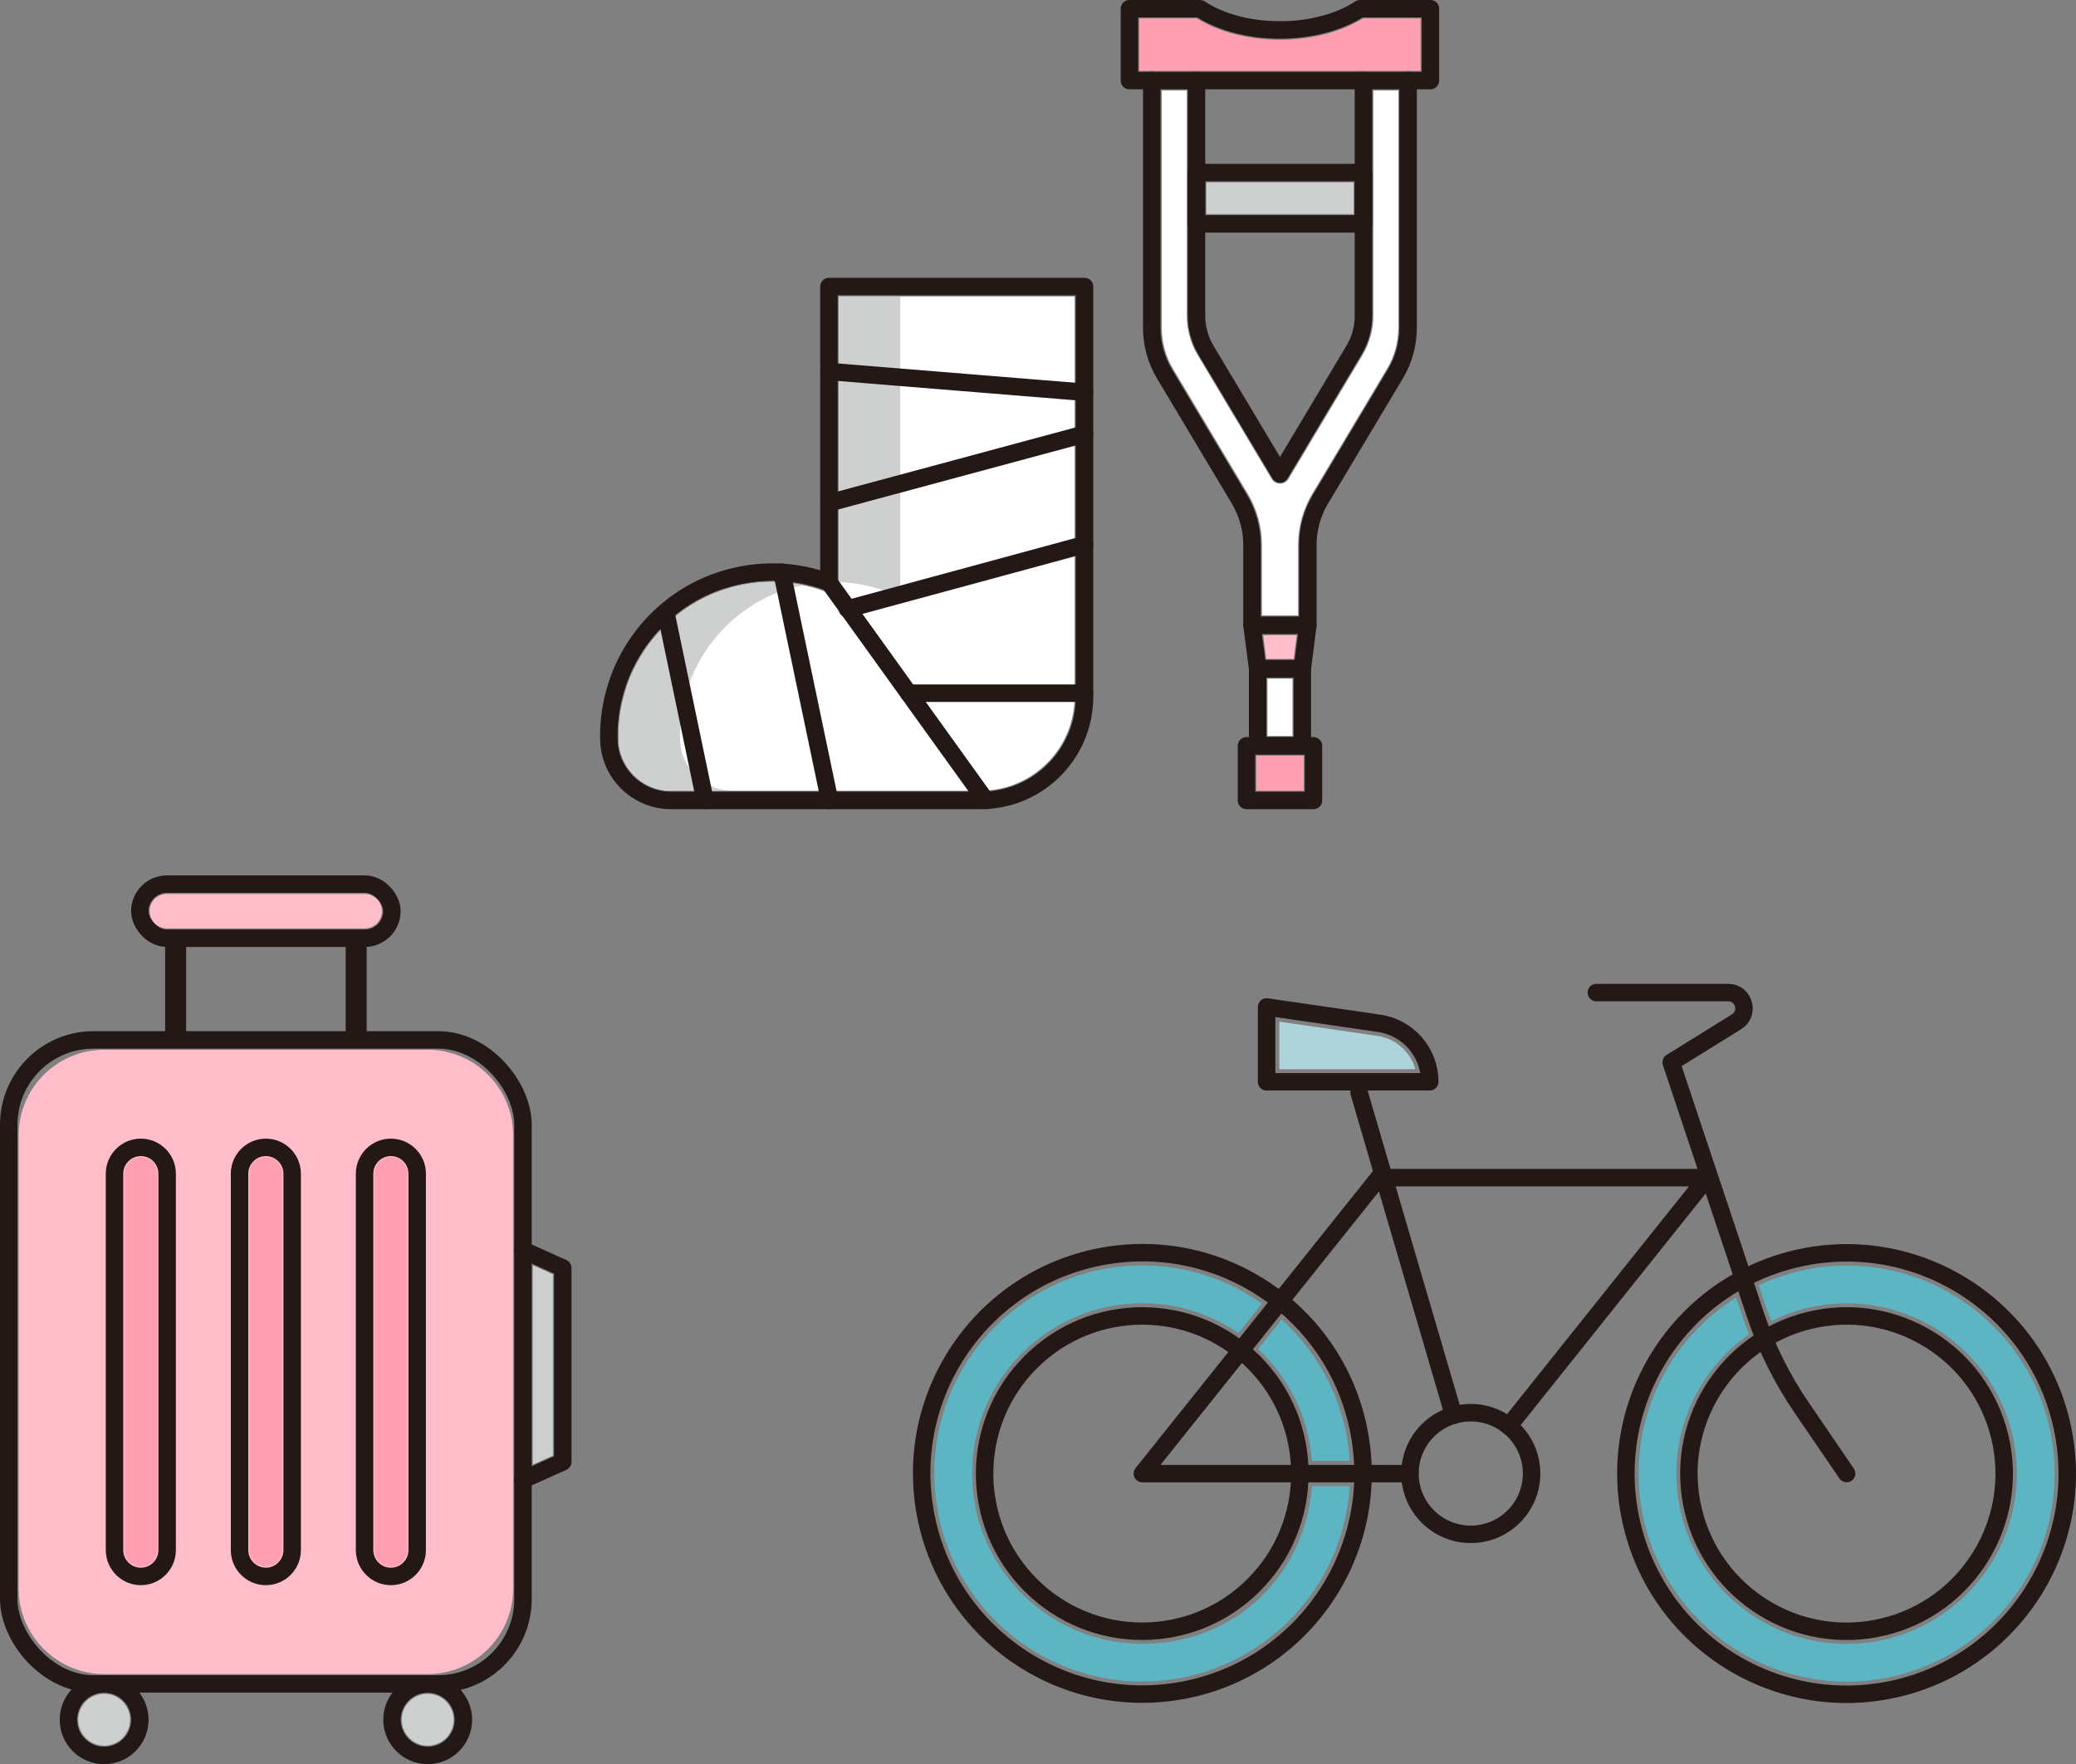
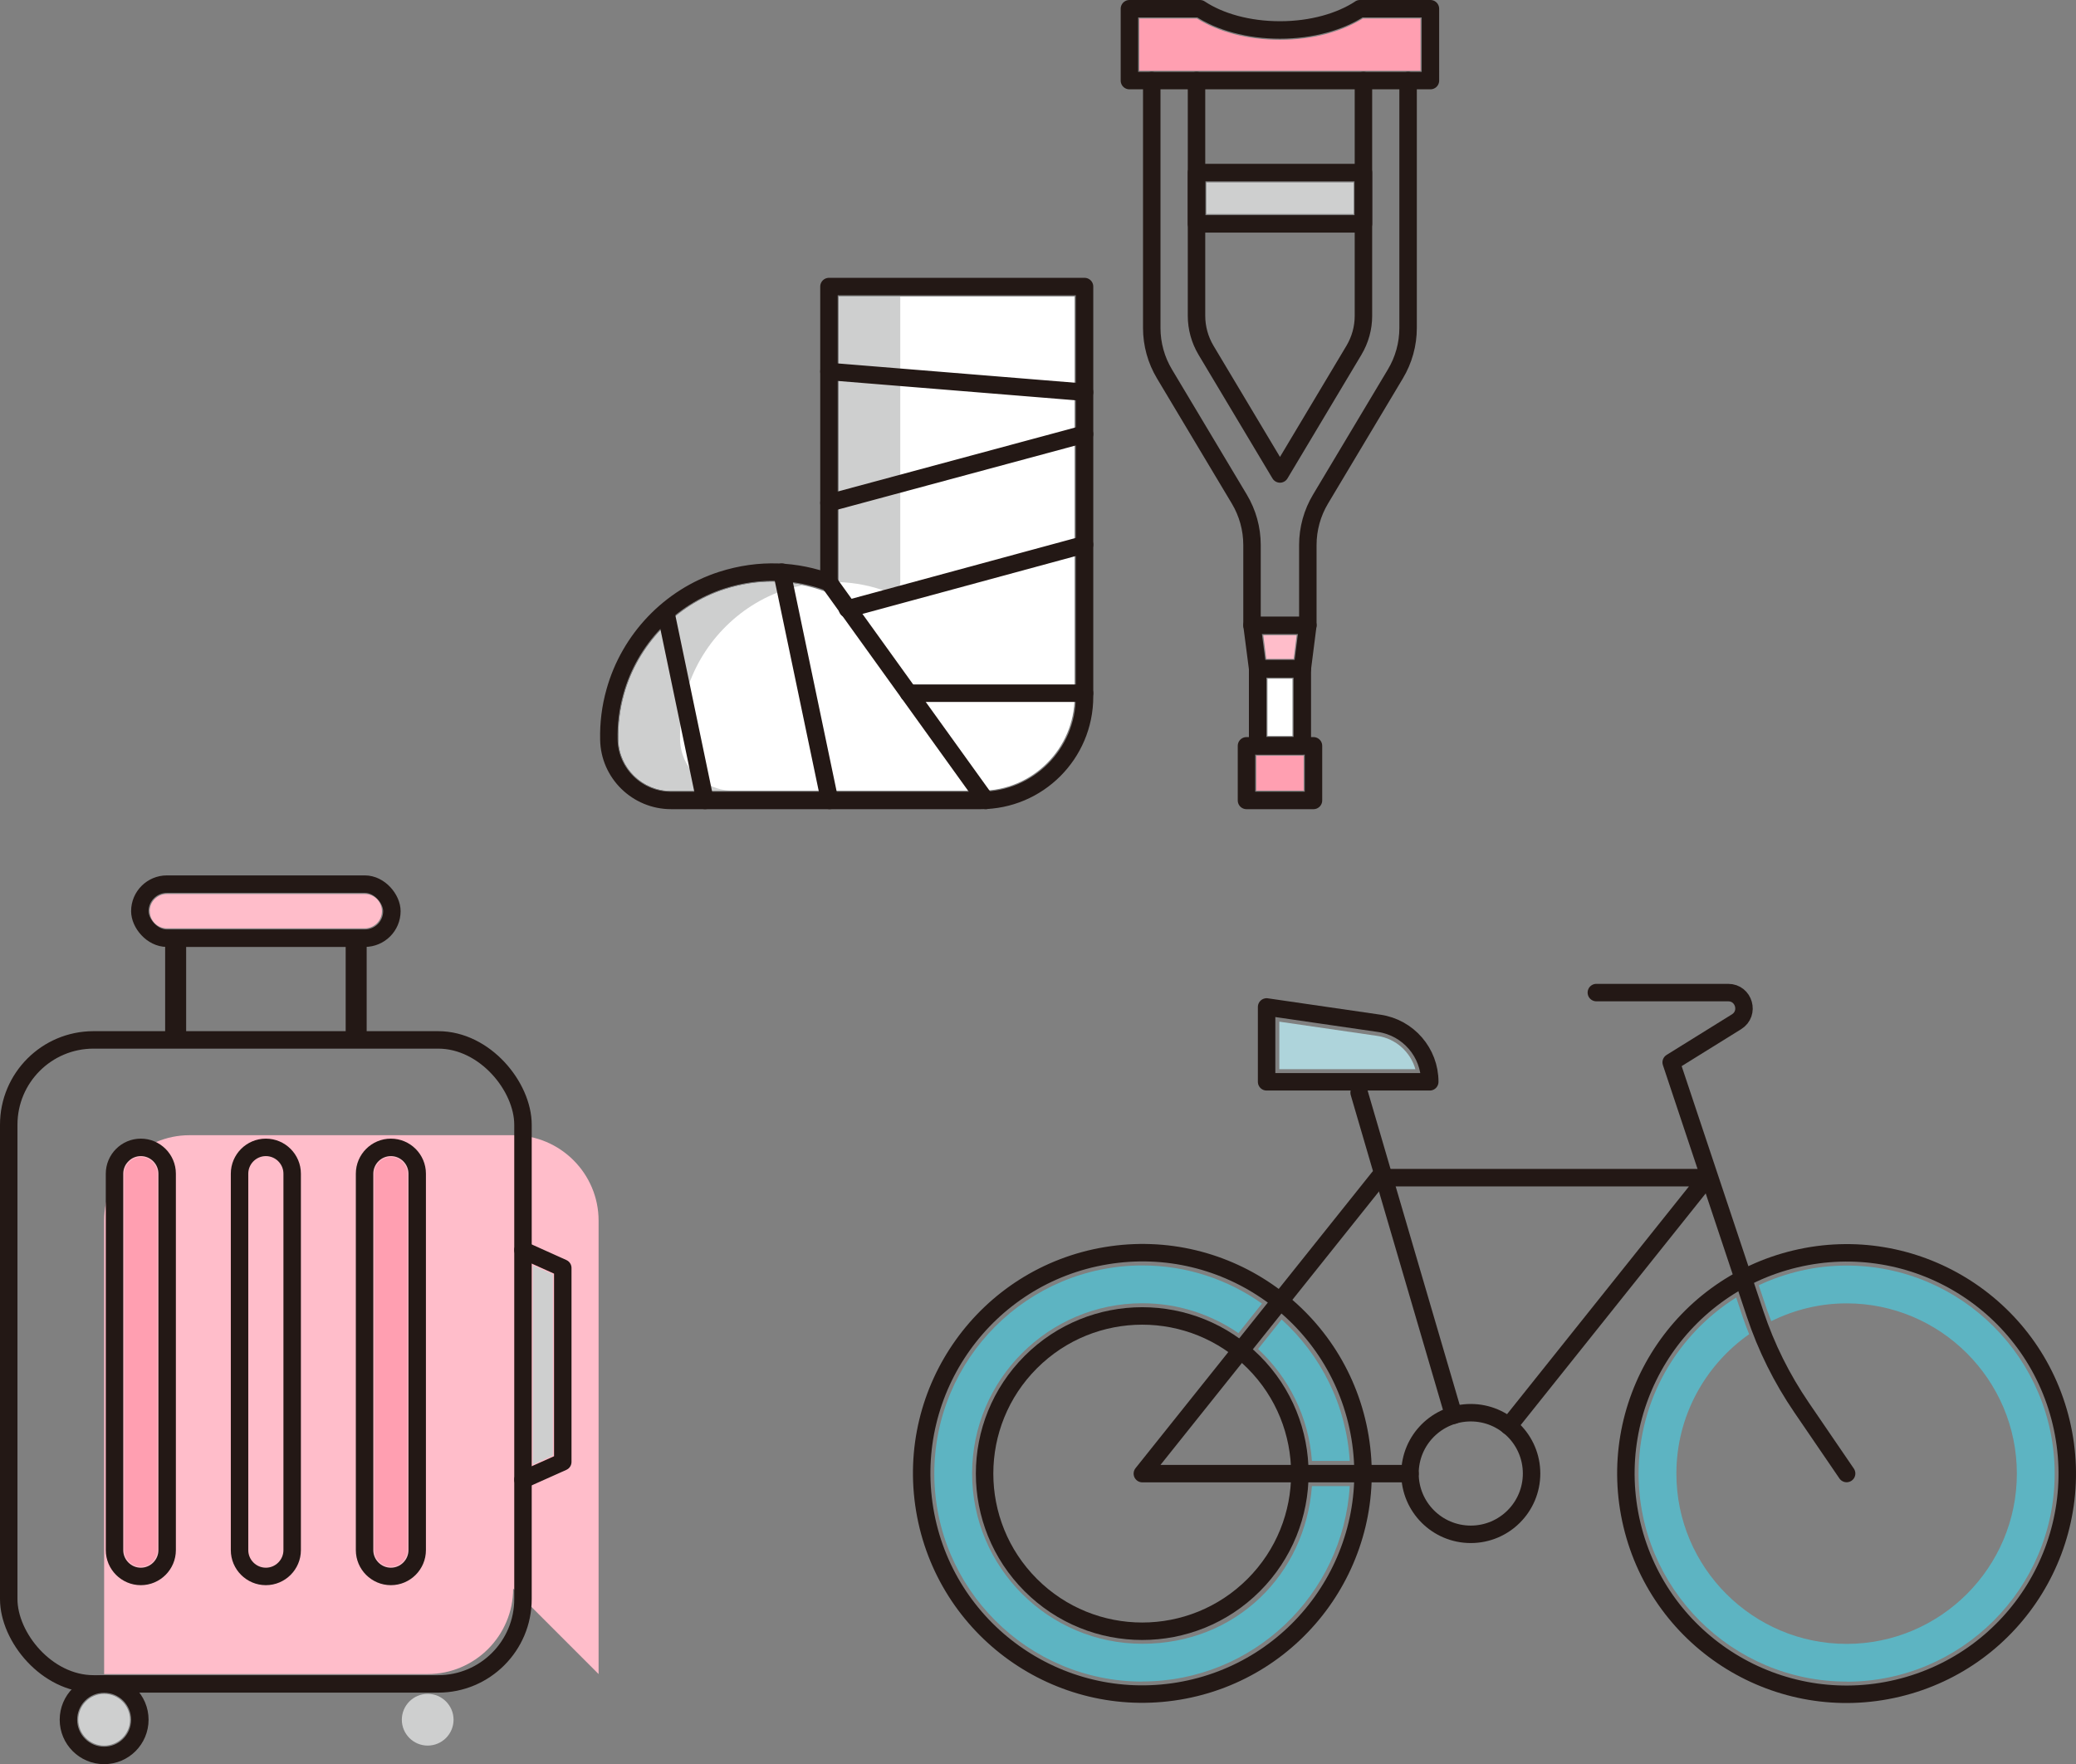
<svg xmlns="http://www.w3.org/2000/svg" id="_レイヤー_2" data-name="レイヤー 2" viewBox="0 0 187.8 159.58">
  <rect x="0" y="0" width="187.8" height="159.58" fill="#808080" stroke="none" />
  <defs>
    <style>
      .cls-1 {
        fill: #ff9fb1;
      }

      .cls-1, .cls-2, .cls-3, .cls-4, .cls-5, .cls-6 {
        stroke-width: 0px;
      }

      .cls-2 {
        fill: #ffbdca;
      }

      .cls-3 {
        fill: #5db4c2;
      }

      .cls-4 {
        fill: #cecfcf;
      }

      .cls-5 {
        fill: #fff;
      }

      .cls-7 {
        stroke-width: 1.9px;
      }

      .cls-7, .cls-8 {
        fill: none;
        stroke: #231815;
        stroke-linecap: round;
        stroke-linejoin: round;
      }

      .cls-6 {
        fill: #aed4db;
      }

      .cls-8 {
        stroke-width: 1.58px;
      }
    </style>
  </defs>
  <g id="_レイヤー_4" data-name="レイヤー 4">
    <g>
      <g>
-         <path class="cls-2" d="m46.42,143.69c0,4.26-3.47,7.73-7.73,7.73H9.42c-4.26,0-7.73-3.47-7.73-7.73v-41.01c0-4.26,3.47-7.73,7.73-7.73h29.27c4.26,0,7.73,3.47,7.73,7.73v41.01Z" />
-         <path class="cls-1" d="m25.54,140.21c0,.82-.67,1.49-1.49,1.49s-1.49-.67-1.49-1.49v-34.05c0-.82.67-1.49,1.49-1.49s1.49.67,1.49,1.49v34.05Z" />
+         <path class="cls-2" d="m46.42,143.69c0,4.26-3.47,7.73-7.73,7.73H9.42v-41.01c0-4.26,3.47-7.73,7.73-7.73h29.27c4.26,0,7.73,3.47,7.73,7.73v41.01Z" />
        <path class="cls-1" d="m14.23,140.21c0,.82-.67,1.49-1.49,1.49s-1.49-.67-1.49-1.49v-34.05c0-.82.67-1.49,1.49-1.49s1.49.67,1.49,1.49v34.05Z" />
        <path class="cls-1" d="m36.85,140.21c0,.82-.67,1.49-1.49,1.49s-1.49-.67-1.49-1.49v-34.05c0-.82.67-1.49,1.49-1.49s1.49.67,1.49,1.49v34.05Z" />
        <path class="cls-2" d="m13.54,82.41c0-.86.7-1.55,1.55-1.55h17.91c.86,0,1.55.7,1.55,1.56s-.7,1.55-1.55,1.55H15.1c-.86,0-1.55-.7-1.55-1.55Z" />
        <path class="cls-4" d="m11.76,155.55c0,1.29-1.05,2.34-2.34,2.34s-2.34-1.05-2.34-2.34,1.05-2.34,2.34-2.34,2.34,1.05,2.34,2.34Z" />
        <path class="cls-4" d="m41.03,155.55c0,1.29-1.05,2.34-2.34,2.34s-2.34-1.05-2.34-2.34,1.05-2.34,2.34-2.34,2.34,1.05,2.34,2.34Z" />
        <polygon class="cls-4" points="50.02 131.65 48.2 132.47 48.2 114.45 50.02 115.27 50.02 131.65" />
        <g>
          <rect class="cls-8" x=".79" y="94.06" width="46.52" height="58.25" rx="7.67" ry="7.67" />
          <line class="cls-7" x1="15.89" y1="93.56" x2="15.89" y2="85.36" />
          <line class="cls-7" x1="32.22" y1="85.36" x2="32.22" y2="93.56" />
          <rect class="cls-8" x="12.65" y="79.97" width="22.8" height="4.89" rx="2.45" ry="2.45" />
          <circle class="cls-8" cx="9.42" cy="155.55" r="3.23" />
-           <path class="cls-8" d="m41.92,155.55c0,1.79-1.45,3.23-3.23,3.23s-3.23-1.45-3.23-3.23,1.45-3.23,3.23-3.23,3.23,1.45,3.23,3.23Z" />
          <path class="cls-8" d="m24.05,142.59h0c-1.31,0-2.38-1.07-2.38-2.38v-34.05c0-1.31,1.07-2.38,2.38-2.38h0c1.31,0,2.38,1.07,2.38,2.38v34.05c0,1.31-1.07,2.38-2.38,2.38Z" />
          <path class="cls-8" d="m12.74,142.59h0c-1.31,0-2.38-1.07-2.38-2.38v-34.05c0-1.31,1.07-2.38,2.38-2.38h0c1.31,0,2.38,1.07,2.38,2.38v34.05c0,1.31-1.07,2.38-2.38,2.38Z" />
          <path class="cls-8" d="m35.36,142.59h0c-1.31,0-2.38-1.07-2.38-2.38v-34.05c0-1.31,1.07-2.38,2.38-2.38h0c1.31,0,2.38,1.07,2.38,2.38v34.05c0,1.31-1.07,2.38-2.38,2.38Z" />
          <polyline class="cls-8" points="47.31 113.07 50.91 114.69 50.91 132.23 47.31 133.84" />
        </g>
      </g>
      <g>
        <path class="cls-6" d="m115.73,92.41l8.88,1.29c1.66.24,2.99,1.46,3.43,3.01h-12.31v-4.3Z" />
        <path class="cls-3" d="m118.68,132.14c-.29-3.99-2.11-7.55-4.87-10.12l2.13-2.67c3.54,3.21,5.85,7.73,6.16,12.79h-3.42Z" />
        <path class="cls-3" d="m103.34,152.1c-10.38,0-18.82-8.44-18.82-18.82s8.44-18.82,18.82-18.82c4.03,0,7.76,1.28,10.82,3.45l-2.13,2.67c-2.48-1.7-5.47-2.7-8.69-2.7-8.49,0-15.4,6.91-15.4,15.4s6.91,15.4,15.4,15.4,14.75-6.3,15.34-14.26h3.42c-.6,9.84-8.77,17.67-18.76,17.67Z" />
        <path class="cls-3" d="m167.05,152.1c-10.38,0-18.82-8.44-18.82-18.82,0-6.71,3.54-12.59,8.83-15.92l.62,1.85c.17.5.36.98.55,1.47-3.97,2.79-6.58,7.4-6.58,12.61,0,8.49,6.91,15.4,15.4,15.4s15.4-6.91,15.4-15.4-6.91-15.4-15.4-15.4c-2.45,0-4.76.59-6.82,1.61-.13-.34-.26-.67-.38-1.01l-.75-2.24c2.42-1.13,5.1-1.78,7.95-1.78,10.38,0,18.82,8.44,18.82,18.82s-8.44,18.82-18.82,18.82Z" />
        <g>
          <g>
            <circle class="cls-8" cx="167.05" cy="133.28" r="19.96" transform="translate(-26.36 42.38) rotate(-13.41)" />
-             <circle class="cls-8" cx="167.05" cy="133.28" r="14.26" transform="translate(-26.3 42.25) rotate(-13.37)" />
            <circle class="cls-8" cx="103.33" cy="133.28" r="19.96" transform="translate(-20.43 18.72) rotate(-9.43)" />
            <circle class="cls-8" cx="103.33" cy="133.28" r="14.26" transform="translate(-63.98 112.11) rotate(-45)" />
            <polyline class="cls-8" points="136.48 128.99 154.43 106.52 125.2 106.52 124.73 106.52 103.34 133.29 127.55 133.29" />
            <path class="cls-8" d="m167.05,133.28l-4.07-5.96c-1.79-2.62-3.21-5.47-4.21-8.48l-7.59-22.75,5.91-3.67c1.22-.76.68-2.64-.75-2.64h-11.93" />
            <polyline class="cls-8" points="131.5 128.01 125.2 106.52 122.95 98.83" />
            <path class="cls-8" d="m114.58,97.85h14.76c0-2.65-1.95-4.91-4.58-5.29l-10.18-1.48v6.76Z" />
          </g>
          <circle class="cls-8" cx="133.05" cy="133.28" r="5.5" />
        </g>
      </g>
      <g>
        <path class="cls-5" d="m97.21,63.02c0,4.68-3.81,8.5-8.49,8.5h-28.01c-2.58,0-4.7-2.08-4.74-4.63-.02-1.42.15-2.75.52-4.09,1.24-4.44,4.72-8.07,9.07-9.47,1.44-.46,2.89-.69,4.32-.69,1.61,0,3.22.29,4.8.88.28.1.58.06.82-.11.24-.17.38-.44.38-.73v-25.86h21.33v36.2Z" />
        <g>
          <path class="cls-4" d="m80.24,53.51c.27.1.58.06.82-.11.24-.17.38-.44.38-.73v-25.86h-5.56v25.84c1.46.05,2.92.33,4.36.86Z" />
          <path class="cls-4" d="m61.52,66.88c-.02-1.42.15-2.75.52-4.09,1.24-4.44,4.72-8.07,9.07-9.47.51-.16,1.02-.29,1.53-.39-.92-.19-1.84-.3-2.77-.3-1.44,0-2.88.23-4.32.69-4.35,1.4-7.83,5.03-9.07,9.47-.37,1.33-.54,2.67-.52,4.09.04,2.55,2.17,4.63,4.74,4.63h5.56c-2.58,0-4.7-2.08-4.74-4.63Z" />
        </g>
        <polygon class="cls-2" points="114.28 57.45 117.3 57.45 117.03 59.6 114.55 59.6 114.28 57.45" />
        <polygon class="cls-1" points="117.93 71.51 113.65 71.51 113.65 68.35 113.77 68.35 117.81 68.35 117.93 68.35 117.93 71.51" />
        <rect class="cls-5" x="114.66" y="61.39" width="2.26" height="5.18" />
-         <path class="cls-5" d="m126.49,29.67c0,1.3-.35,2.58-1.02,3.69l-6.77,11.32c-.83,1.39-1.27,2.98-1.27,4.61v6.38h-3.27v-6.38c0-1.62-.44-3.22-1.27-4.61l-6.77-11.32c-.67-1.12-1.02-2.39-1.02-3.69V8.18h2.26v20.38c0,1.26.34,2.49.99,3.57l6.69,11.19c.16.27.45.43.76.43s.6-.17.76-.43l6.69-11.19c.64-1.08.99-2.31.99-3.57V8.18h2.26v21.48Z" />
        <rect class="cls-4" x="109.13" y="16.5" width="13.32" height="2.86" />
        <path class="cls-1" d="m128.51,6.4h-25.45V1.68h5.22c2,1.24,4.65,1.92,7.5,1.92s5.5-.68,7.5-1.92h5.22v4.72Z" />
        <g>
          <g>
            <path class="cls-8" d="m74.99,25.92v26.75c-2.91-1.07-6.22-1.31-9.71-.19-4.68,1.51-8.33,5.34-9.65,10.07-.41,1.45-.58,2.88-.55,4.34.05,3.06,2.57,5.51,5.63,5.51h28.01c5.18,0,9.39-4.2,9.39-9.39V25.92h-23.12Z" />
            <line class="cls-8" x1="74.99" y1="52.67" x2="89.18" y2="72.4" />
            <line class="cls-8" x1="70.73" y1="51.75" x2="75.05" y2="72.4" />
            <line class="cls-8" x1="60.33" y1="55.86" x2="63.78" y2="72.4" />
            <line class="cls-8" x1="98.11" y1="35.48" x2="74.99" y2="33.6" />
            <line class="cls-8" x1="98.11" y1="62.7" x2="82.2" y2="62.7" />
            <line class="cls-8" x1="98.11" y1="49.26" x2="76.66" y2="55.08" />
            <line class="cls-8" x1="98.11" y1="39.26" x2="74.99" y2="45.49" />
          </g>
          <g>
            <path class="cls-8" d="m113.26,56.56v-7.27c0-1.46-.4-2.9-1.15-4.15l-6.77-11.32c-.75-1.25-1.15-2.69-1.15-4.15V7.29" />
            <path class="cls-8" d="m118.31,56.56v-7.27c0-1.46.4-2.9,1.15-4.15l6.77-11.32c.75-1.25,1.15-2.69,1.15-4.15V7.29" />
            <path class="cls-8" d="m123.34,7.29v21.28c0,1.1-.3,2.17-.86,3.11l-6.69,11.19-6.69-11.19c-.56-.94-.86-2.02-.86-3.11V7.29" />
            <rect class="cls-8" x="112.76" y="67.46" width="6.06" height="4.94" />
            <rect class="cls-8" x="113.77" y="60.49" width="4.04" height="6.97" />
            <polygon class="cls-8" points="117.81 60.49 113.77 60.49 113.26 56.56 118.31 56.56 117.81 60.49" />
            <path class="cls-8" d="m123.03.79c-1.78,1.17-4.36,1.92-7.24,1.92s-5.46-.74-7.24-1.92h-6.38v6.5h27.23V.79h-6.38Z" />
            <rect class="cls-8" x="108.24" y="15.61" width="15.1" height="4.64" />
          </g>
        </g>
      </g>
    </g>
  </g>
</svg>